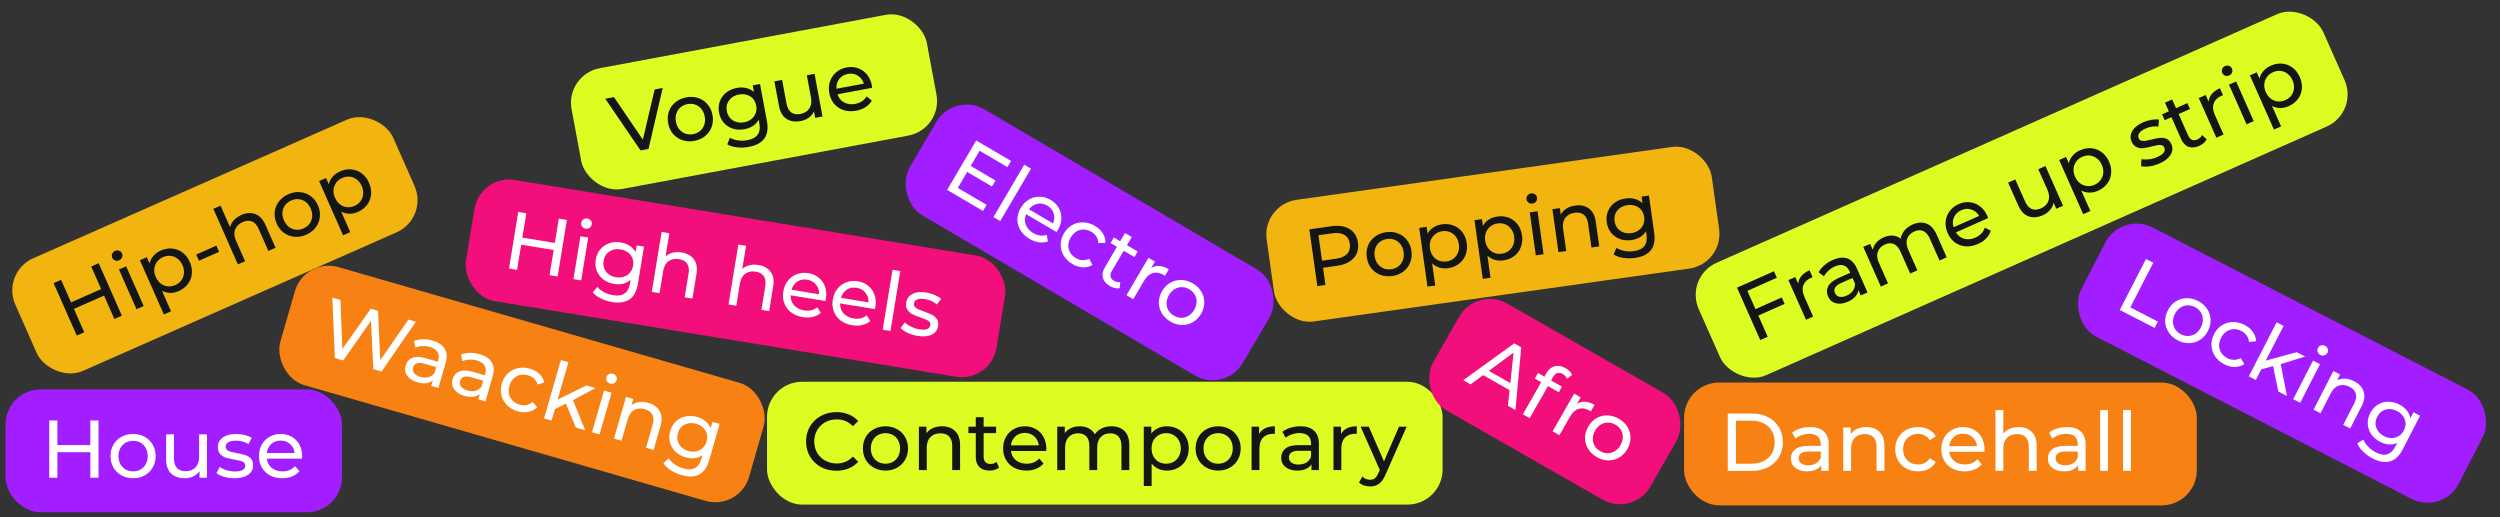
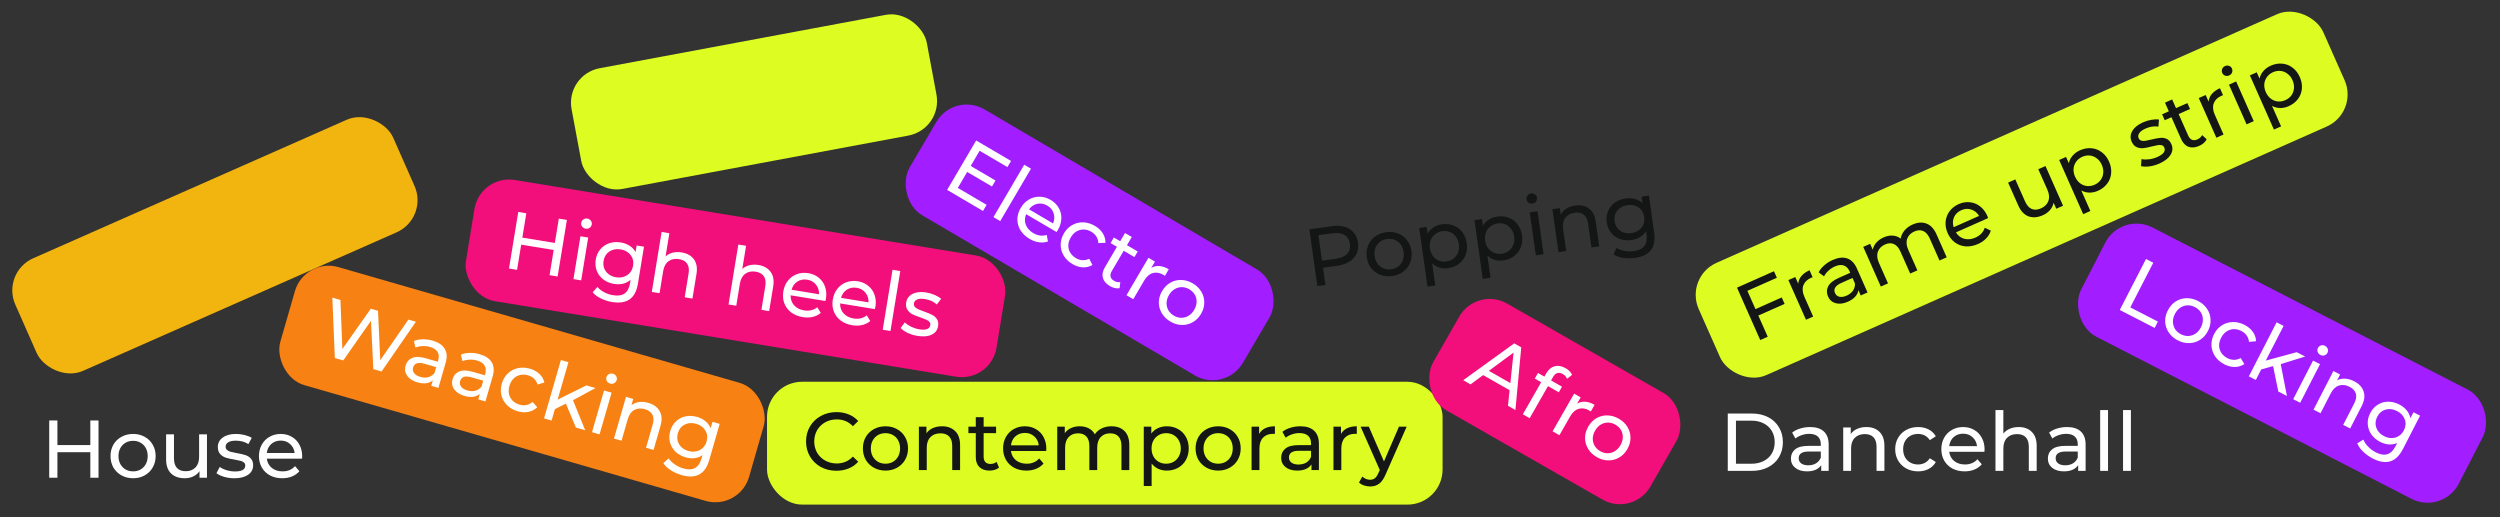
<svg xmlns="http://www.w3.org/2000/svg" width="1305" height="270" viewBox="0 0 1305 270" fill="none">
  <rect x="0" y="0" width="1305" height="270" fill="#333333" stroke="none" />
  <g clip-path="url(#clip0_63290_42989)">
    <rect x="498.088" y="47.822" width="201.64" height="64.12" rx="18.32" transform="rotate(30.426 498.088 47.822)" fill="#A21DFF" />
    <path d="M515.014 106.92L513.131 110.127L494.406 99.13L509.559 73.328L527.768 84.022L525.885 87.229L511.362 78.699L506.708 86.624L519.646 94.223L517.806 97.356L504.868 89.757L499.975 98.088L515.014 106.92ZM534.646 85.979L538.184 88.057L522.122 115.407L518.583 113.329L534.646 85.979ZM552.206 120.087C552.047 120.358 551.813 120.7 551.504 121.113L535.654 111.804C534.865 113.654 534.799 115.483 535.457 117.29C536.153 119.087 537.459 120.548 539.376 121.674C541.711 123.045 544.052 123.363 546.401 122.627L547.012 126.06C545.522 126.572 543.954 126.709 542.31 126.471C540.69 126.246 539.069 125.658 537.447 124.705C535.383 123.493 533.798 122 532.691 120.227C531.599 118.428 531.058 116.508 531.068 114.465C531.103 112.436 531.683 110.463 532.809 108.547C533.92 106.654 535.341 105.192 537.071 104.159C538.826 103.141 540.686 102.647 542.651 102.677C544.655 102.697 546.591 103.256 548.458 104.353C550.326 105.45 551.732 106.854 552.677 108.565C553.66 110.267 554.11 112.117 554.026 114.117C553.967 116.131 553.36 118.121 552.206 120.087ZM546.705 107.338C545.009 106.343 543.281 106.022 541.52 106.375C539.783 106.744 538.326 107.705 537.148 109.261L549.68 116.621C550.451 114.859 550.562 113.123 550.013 111.413C549.503 109.692 548.4 108.334 546.705 107.338ZM559.832 137.852C557.842 136.683 556.313 135.207 555.245 133.423C554.202 131.654 553.679 129.76 553.674 127.742C553.684 125.698 554.252 123.719 555.378 121.802C556.504 119.885 557.949 118.437 559.714 117.458C561.494 116.454 563.403 115.988 565.441 116.062C567.519 116.126 569.553 116.742 571.544 117.911C573.313 118.95 574.677 120.23 575.634 121.751C576.616 123.286 577.091 124.953 577.059 126.752L573.351 126.904C573.285 125.61 572.935 124.462 572.3 123.461C571.665 122.46 570.794 121.635 569.689 120.986C568.411 120.235 567.09 119.839 565.726 119.799C564.386 119.772 563.111 120.114 561.901 120.824C560.73 121.524 559.747 122.55 558.953 123.902C558.145 125.278 557.714 126.66 557.658 128.049C557.642 129.427 557.971 130.695 558.647 131.852C559.347 133.023 560.336 133.984 561.614 134.734C562.72 135.384 563.864 135.742 565.048 135.809C566.231 135.876 567.404 135.623 568.567 135.05L570.262 138.326C568.706 139.23 567.012 139.64 565.178 139.554C563.383 139.459 561.602 138.891 559.832 137.852ZM584.413 150.454C583.637 150.593 582.796 150.562 581.89 150.361C580.998 150.134 580.147 149.783 579.336 149.307C577.37 148.152 576.157 146.729 575.696 145.037C575.235 143.346 575.582 141.517 576.737 139.551L583.036 128.825L579.719 126.877L581.429 123.965L584.747 125.913L587.258 121.637L590.796 123.715L588.285 127.991L593.888 131.282L592.178 134.194L586.575 130.903L580.362 141.482C579.741 142.539 579.523 143.501 579.707 144.369C579.916 145.252 580.512 145.982 581.495 146.559C582.576 147.194 583.678 147.428 584.8 147.261L584.413 150.454ZM600.957 139.846C602.236 139.076 603.65 138.75 605.2 138.867C606.751 138.985 608.386 139.549 610.106 140.559L608.093 143.987C607.911 143.847 607.648 143.676 607.304 143.474C605.387 142.348 603.537 142.038 601.752 142.543C600.007 143.039 598.514 144.343 597.273 146.456L591.558 156.188L588.019 154.109L599.493 134.574L602.884 136.565L600.957 139.846ZM610.943 167.87C609.002 166.73 607.51 165.275 606.467 163.506C605.424 161.737 604.9 159.843 604.896 157.824C604.931 155.795 605.511 153.823 606.636 151.906C607.762 149.989 609.195 148.534 610.936 147.54C612.715 146.536 614.624 146.071 616.663 146.145C618.716 146.194 620.713 146.789 622.655 147.929C624.596 149.069 626.076 150.516 627.094 152.271C628.152 154.016 628.663 155.903 628.628 157.931C628.633 159.95 628.072 161.917 626.946 163.834C625.821 165.751 624.368 167.211 622.589 168.215C620.848 169.209 618.951 169.681 616.898 169.632C614.869 169.597 612.884 169.01 610.943 167.87ZM612.762 164.774C614.015 165.51 615.299 165.884 616.614 165.896C617.968 165.898 619.23 165.549 620.402 164.849C621.587 164.124 622.577 163.086 623.371 161.734C624.165 160.383 624.582 159.025 624.623 157.661C624.678 156.272 624.368 155 623.693 153.843C623.042 152.7 622.09 151.761 620.836 151.025C619.583 150.289 618.287 149.908 616.947 149.881C615.632 149.869 614.37 150.218 613.16 150.928C611.988 151.629 611.006 152.654 610.212 154.006C609.418 155.357 608.994 156.727 608.938 158.116C608.922 159.495 609.232 160.767 609.868 161.934C610.544 163.091 611.508 164.038 612.762 164.774Z" fill="white" />
  </g>
-   <rect x="2.887" y="203.282" width="175.64" height="64.12" rx="18.32" fill="#A21DFF" />
  <path d="M51.429 219.466V249.389H47.154V236.052H29.97V249.389H25.695V219.466H29.97V232.333H47.154V219.466H51.429ZM69.491 249.646C67.239 249.646 65.216 249.147 63.42 248.15C61.625 247.152 60.215 245.784 59.189 244.046C58.191 242.279 57.693 240.284 57.693 238.061C57.693 235.838 58.191 233.858 59.189 232.119C60.215 230.353 61.625 228.985 63.42 228.016C65.216 227.018 67.239 226.52 69.491 226.52C71.742 226.52 73.751 227.018 75.518 228.016C77.313 228.985 78.71 230.353 79.707 232.119C80.733 233.858 81.246 235.838 81.246 238.061C81.246 240.284 80.733 242.279 79.707 244.046C78.71 245.784 77.313 247.152 75.518 248.15C73.751 249.147 71.742 249.646 69.491 249.646ZM69.491 246.055C70.944 246.055 72.241 245.727 73.38 245.072C74.549 244.388 75.461 243.447 76.116 242.25C76.772 241.025 77.1 239.629 77.1 238.061C77.1 236.494 76.772 235.112 76.116 233.915C75.461 232.689 74.549 231.749 73.38 231.094C72.241 230.438 70.944 230.11 69.491 230.11C68.037 230.11 66.726 230.438 65.558 231.094C64.418 231.749 63.506 232.689 62.822 233.915C62.167 235.112 61.839 236.494 61.839 238.061C61.839 239.629 62.167 241.025 62.822 242.25C63.506 243.447 64.418 244.388 65.558 245.072C66.726 245.727 68.037 246.055 69.491 246.055ZM108.038 226.733V249.389H104.148V245.969C103.322 247.138 102.225 248.05 100.857 248.705C99.517 249.332 98.05 249.646 96.454 249.646C93.433 249.646 91.053 248.819 89.315 247.166C87.577 245.485 86.707 243.02 86.707 239.771V226.733H90.811V239.301C90.811 241.495 91.338 243.162 92.393 244.302C93.447 245.414 94.958 245.969 96.924 245.969C99.09 245.969 100.8 245.314 102.054 244.003C103.308 242.692 103.935 240.84 103.935 238.446V226.733H108.038ZM122.348 249.646C120.496 249.646 118.715 249.403 117.005 248.919C115.295 248.406 113.955 247.765 112.986 246.995L114.696 243.747C115.694 244.459 116.905 245.029 118.33 245.456C119.755 245.884 121.194 246.098 122.647 246.098C126.238 246.098 128.033 245.072 128.033 243.02C128.033 242.336 127.791 241.794 127.307 241.396C126.822 240.997 126.21 240.712 125.469 240.541C124.756 240.341 123.73 240.127 122.391 239.899C120.567 239.614 119.071 239.287 117.902 238.916C116.762 238.546 115.779 237.919 114.953 237.035C114.126 236.152 113.713 234.912 113.713 233.316C113.713 231.265 114.568 229.626 116.278 228.4C117.988 227.147 120.282 226.52 123.16 226.52C124.671 226.52 126.181 226.705 127.691 227.075C129.202 227.446 130.441 227.944 131.41 228.571L129.658 231.82C127.805 230.623 125.625 230.025 123.117 230.025C121.379 230.025 120.054 230.31 119.142 230.88C118.23 231.45 117.774 232.205 117.774 233.145C117.774 233.886 118.031 234.471 118.544 234.898C119.057 235.325 119.683 235.639 120.424 235.838C121.194 236.038 122.263 236.266 123.63 236.522C125.454 236.836 126.922 237.178 128.033 237.548C129.173 237.89 130.142 238.489 130.94 239.344C131.738 240.199 132.137 241.396 132.137 242.934C132.137 244.986 131.254 246.625 129.487 247.85C127.748 249.047 125.369 249.646 122.348 249.646ZM157.741 238.189C157.741 238.503 157.713 238.916 157.656 239.429H139.275C139.531 241.424 140.4 243.034 141.882 244.26C143.393 245.456 145.259 246.055 147.482 246.055C150.189 246.055 152.37 245.143 154.022 243.319L156.288 245.969C155.262 247.166 153.98 248.078 152.441 248.705C150.93 249.332 149.235 249.646 147.354 249.646C144.96 249.646 142.837 249.161 140.985 248.192C139.132 247.195 137.693 245.813 136.667 244.046C135.67 242.279 135.171 240.284 135.171 238.061C135.171 235.867 135.656 233.886 136.624 232.119C137.622 230.353 138.976 228.985 140.685 228.016C142.424 227.018 144.376 226.52 146.542 226.52C148.708 226.52 150.631 227.018 152.313 228.016C154.022 228.985 155.348 230.353 156.288 232.119C157.257 233.886 157.741 235.91 157.741 238.189ZM146.542 229.982C144.575 229.982 142.923 230.581 141.583 231.777C140.272 232.974 139.503 234.542 139.275 236.48H153.809C153.581 234.57 152.797 233.017 151.458 231.82C150.147 230.595 148.508 229.982 146.542 229.982Z" fill="white" />
  <g clip-path="url(#clip1_63290_42989)">
    <rect x="0.578" y="142.212" width="215.64" height="64.267" rx="18.32" transform="rotate(-23.833 0.578 142.212)" fill="#F2B40E" />
-     <path d="M51.52 137.401L63.611 164.773L59.7 166.5L54.311 154.3L38.593 161.244L43.982 173.443L40.071 175.171L27.981 147.8L31.891 146.072L37.09 157.842L52.809 150.898L47.61 139.129L51.52 137.401ZM62.102 140.671L65.855 139.013L75.01 159.737L71.256 161.395L62.102 140.671ZM62.217 135.854C61.487 136.176 60.77 136.212 60.068 135.962C59.391 135.7 58.903 135.23 58.604 134.552C58.305 133.875 58.286 133.198 58.548 132.521C58.824 131.807 59.328 131.289 60.057 130.966C60.787 130.644 61.49 130.614 62.167 130.876C62.858 131.1 63.353 131.551 63.653 132.229C63.964 132.933 63.981 133.642 63.704 134.356C63.442 135.032 62.946 135.532 62.217 135.854ZM83.924 130.798C85.931 129.911 87.925 129.56 89.907 129.744C91.889 129.928 93.674 130.619 95.263 131.818C96.877 133.005 98.145 134.641 99.067 136.727C99.988 138.812 100.349 140.864 100.151 142.884C99.967 144.865 99.276 146.65 98.077 148.239C96.878 149.828 95.275 151.066 93.268 151.952C91.782 152.609 90.287 152.926 88.782 152.906C87.304 152.873 85.893 152.5 84.549 151.785L89.282 162.499L85.528 164.157L73.022 135.847L76.62 134.258L78.071 137.543C78.398 136.027 79.074 134.701 80.098 133.563C81.11 132.399 82.386 131.478 83.924 130.798ZM91.504 148.806C92.834 148.219 93.888 147.395 94.665 146.335C95.458 145.237 95.912 144.008 96.028 142.648C96.159 141.251 95.907 139.836 95.274 138.402C94.64 136.968 93.769 135.842 92.66 135.024C91.565 134.168 90.351 133.676 89.017 133.548C87.71 133.409 86.391 133.634 85.062 134.221C83.758 134.797 82.71 135.633 81.918 136.731C81.14 137.791 80.68 139.007 80.538 140.378C80.422 141.738 80.681 143.135 81.314 144.568C81.948 146.002 82.812 147.147 83.906 148.003C84.99 148.833 86.204 149.325 87.549 149.478C88.883 149.606 90.201 149.382 91.504 148.806ZM102.425 132.86L112.943 128.214L114.377 131.459L103.858 136.105L102.425 132.86ZM126.006 112.209C128.639 111.046 131.064 110.894 133.281 111.752C135.513 112.573 137.28 114.457 138.581 117.402L143.849 129.328L140.095 130.987L135.017 119.491C134.13 117.483 132.98 116.185 131.567 115.594C130.153 115.003 128.547 115.105 126.748 115.9C124.715 116.798 123.377 118.106 122.733 119.823C122.078 121.514 122.24 123.468 123.219 125.684L127.935 136.358L124.181 138.017L111.364 109.003L115.118 107.345L120.075 118.567C120.42 117.231 121.097 116.013 122.106 114.913C123.142 113.801 124.442 112.9 126.006 112.209ZM159.89 122.523C157.831 123.432 155.779 123.794 153.733 123.607C151.688 123.42 149.845 122.739 148.204 121.563C146.578 120.35 145.315 118.727 144.417 116.693C143.519 114.66 143.175 112.647 143.385 110.654C143.609 108.623 144.347 106.802 145.598 105.19C146.837 103.552 148.486 102.278 150.546 101.369C152.605 100.459 154.644 100.103 156.664 100.302C158.697 100.463 160.527 101.15 162.154 102.363C163.795 103.538 165.064 105.143 165.962 107.176C166.861 109.209 167.197 111.242 166.973 113.272C166.763 115.265 166.038 117.081 164.799 118.719C163.586 120.345 161.95 121.613 159.89 122.523ZM158.439 119.238C159.769 118.651 160.822 117.827 161.6 116.767C162.393 115.669 162.847 114.441 162.963 113.081C163.067 111.695 162.803 110.285 162.169 108.852C161.536 107.418 160.678 106.286 159.595 105.456C158.5 104.6 157.286 104.108 155.952 103.981C154.645 103.842 153.326 104.066 151.997 104.653C150.667 105.241 149.6 106.07 148.797 107.142C148.019 108.202 147.565 109.431 147.434 110.828C147.318 112.188 147.577 113.584 148.21 115.018C148.843 116.452 149.707 117.597 150.802 118.453C151.911 119.271 153.126 119.763 154.445 119.928C155.778 120.055 157.11 119.825 158.439 119.238ZM177.478 89.472C179.485 88.585 181.479 88.234 183.461 88.418C185.443 88.602 187.228 89.293 188.817 90.492C190.431 91.679 191.699 93.315 192.621 95.4C193.542 97.486 193.903 99.538 193.705 101.557C193.521 103.539 192.83 105.324 191.631 106.913C190.432 108.502 188.829 109.739 186.822 110.626C185.336 111.282 183.841 111.6 182.336 111.579C180.858 111.547 179.447 111.173 178.103 110.459L182.836 121.172L179.082 122.831L166.576 94.521L170.174 92.932L171.625 96.216C171.952 94.701 172.628 93.374 173.652 92.237C174.664 91.073 175.94 90.151 177.478 89.472ZM185.058 107.48C186.388 106.892 187.442 106.069 188.219 105.008C189.012 103.911 189.466 102.682 189.582 101.322C189.712 99.925 189.461 98.51 188.828 97.076C188.194 95.642 187.323 94.516 186.214 93.697C185.119 92.841 183.905 92.35 182.571 92.222C181.264 92.083 179.945 92.307 178.616 92.895C177.312 93.47 176.264 94.307 175.472 95.405C174.694 96.465 174.234 97.681 174.092 99.052C173.976 100.412 174.235 101.808 174.868 103.242C175.502 104.676 176.366 105.821 177.46 106.677C178.544 107.507 179.758 107.999 181.103 108.152C182.437 108.279 183.755 108.055 185.058 107.48Z" fill="#141616" />
  </g>
  <g clip-path="url(#clip2_63290_42989)">
    <rect x="159.04" y="134.356" width="254.64" height="64.12" rx="18.32" transform="rotate(16.091 159.04 134.356)" fill="#F88113" />
    <path d="M217.089 167.946L199.185 193.924L194.872 192.68L193.651 167.457L179.183 188.154L174.788 186.886L173.471 155.363L177.701 156.583L178.722 182.193L193.555 161.157L197.334 162.247L198.484 188.027L213.188 166.82L217.089 167.946ZM225.866 177.818C228.878 178.687 230.965 180.09 232.126 182.027C233.315 183.971 233.487 186.409 232.642 189.339L228.851 202.482L225.113 201.403L225.943 198.528C224.993 199.352 223.823 199.86 222.433 200.052C221.078 200.225 219.566 200.07 217.896 199.588C215.459 198.885 213.671 197.732 212.532 196.128C211.42 194.532 211.141 192.775 211.694 190.859C212.247 188.942 213.387 187.61 215.115 186.863C216.852 186.088 219.239 186.139 222.279 187.016L228.522 188.817L228.747 188.037C229.236 186.339 229.119 184.896 228.394 183.708C227.669 182.52 226.348 181.65 224.431 181.097C223.144 180.726 221.821 180.582 220.463 180.664C219.112 180.72 217.91 180.981 216.856 181.448L216.066 178.017C217.449 177.437 218.988 177.139 220.683 177.124C222.386 177.082 224.114 177.313 225.866 177.818ZM219.429 196.738C220.935 197.173 222.331 197.22 223.616 196.878C224.908 196.51 225.979 195.78 226.827 194.69L227.704 191.651L221.625 189.898C218.285 188.934 216.291 189.575 215.643 191.82C215.327 192.915 215.503 193.9 216.17 194.775C216.837 195.65 217.924 196.304 219.429 196.738ZM250.413 184.9C253.425 185.768 255.512 187.171 256.673 189.108C257.862 191.053 258.034 193.49 257.189 196.42L253.398 209.563L249.66 208.485L250.49 205.609C249.54 206.433 248.37 206.941 246.98 207.133C245.625 207.306 244.113 207.151 242.443 206.669C240.006 205.966 238.218 204.813 237.079 203.209C235.967 201.613 235.688 199.857 236.241 197.94C236.794 196.023 237.934 194.691 239.662 193.944C241.398 193.17 243.786 193.221 246.826 194.097L253.068 195.898L253.294 195.118C253.783 193.42 253.666 191.977 252.941 190.79C252.216 189.602 250.895 188.731 248.978 188.178C247.691 187.807 246.368 187.663 245.01 187.745C243.659 187.801 242.457 188.062 241.402 188.529L240.613 185.098C241.996 184.518 243.535 184.221 245.23 184.205C246.933 184.163 248.661 184.394 250.413 184.9ZM243.976 203.82C245.482 204.254 246.878 204.301 248.163 203.959C249.455 203.591 250.526 202.862 251.374 201.772L252.251 198.732L246.172 196.979C242.832 196.015 240.838 196.656 240.19 198.901C239.874 199.996 240.05 200.981 240.717 201.856C241.384 202.731 242.47 203.385 243.976 203.82ZM270.231 214.686C268.013 214.046 266.166 212.994 264.691 211.53C263.242 210.074 262.266 208.369 261.762 206.414C261.266 204.432 261.326 202.373 261.942 200.238C262.558 198.102 263.6 196.341 265.067 194.955C266.543 193.542 268.277 192.619 270.271 192.185C272.3 191.732 274.423 191.826 276.641 192.466C278.613 193.034 280.25 193.937 281.555 195.173C282.886 196.418 283.759 197.915 284.174 199.666L280.619 200.731C280.234 199.494 279.611 198.468 278.748 197.656C277.885 196.843 276.837 196.259 275.605 195.904C274.181 195.493 272.803 195.437 271.472 195.735C270.167 196.041 269.017 196.688 268.02 197.675C267.058 198.644 266.36 199.881 265.926 201.387C265.484 202.92 265.408 204.366 265.698 205.726C266.023 207.065 266.656 208.212 267.597 209.165C268.566 210.127 269.762 210.813 271.185 211.224C272.418 211.579 273.615 211.643 274.778 211.415C275.942 211.187 277.016 210.651 278 209.808L280.454 212.563C279.17 213.824 277.63 214.64 275.832 215.011C274.07 215.363 272.203 215.254 270.231 214.686ZM295.385 210.686L289.659 213.572L287.941 219.527L283.998 218.39L292.789 187.915L296.732 189.052L291.093 208.602L306.09 201.183L310.855 202.558L299.101 208.91L305.479 224.587L300.632 223.189L295.385 210.686ZM315.306 203.842L319.249 204.979L312.969 226.747L309.026 225.61L315.306 203.842ZM318.486 200.221C317.719 200 317.147 199.568 316.769 198.925C316.418 198.29 316.345 197.616 316.551 196.905C316.756 196.193 317.176 195.661 317.811 195.311C318.482 194.941 319.2 194.866 319.967 195.087C320.733 195.308 321.292 195.736 321.643 196.371C322.029 196.987 322.119 197.651 321.914 198.363C321.7 199.102 321.259 199.657 320.588 200.027C319.953 200.378 319.252 200.442 318.486 200.221ZM338.46 210.299C341.225 211.096 343.183 212.536 344.332 214.618C345.517 216.68 345.663 219.258 344.771 222.352L341.157 234.879L337.214 233.741L340.697 221.666C341.305 219.558 341.257 217.824 340.552 216.463C339.847 215.103 338.55 214.151 336.66 213.606C334.525 212.99 332.659 213.134 331.064 214.038C329.476 214.914 328.346 216.516 327.675 218.844L324.44 230.057L320.498 228.919L326.777 207.151L330.556 208.241L329.608 211.527C330.726 210.633 332.042 210.079 333.558 209.863C335.101 209.656 336.735 209.801 338.46 210.299ZM375.677 221.257L370.251 240.068C369.153 243.874 367.399 246.408 364.988 247.671C362.569 248.96 359.484 249.064 355.733 247.982C353.68 247.389 351.805 246.537 350.109 245.425C348.405 244.34 347.128 243.112 346.278 241.739L349.044 239.245C349.804 240.414 350.853 241.457 352.189 242.377C353.545 243.332 355.017 244.038 356.605 244.496C359.152 245.231 361.201 245.169 362.753 244.312C364.333 243.463 365.478 241.806 366.189 239.342L366.687 237.617C365.432 238.471 364.037 238.988 362.502 239.168C361.003 239.328 359.459 239.18 357.871 238.721C355.79 238.121 354.027 237.138 352.582 235.772C351.172 234.387 350.217 232.762 349.717 230.897C349.225 229.005 349.275 227.032 349.867 224.979C350.46 222.925 351.464 221.243 352.881 219.931C354.305 218.592 355.979 217.725 357.902 217.331C359.852 216.944 361.868 217.051 363.949 217.652C365.592 218.125 367.024 218.865 368.247 219.87C369.497 220.883 370.404 222.109 370.968 223.547L371.94 220.179L375.677 221.257ZM359.318 235.402C360.742 235.813 362.102 235.879 363.398 235.6C364.722 235.329 365.853 234.751 366.79 233.865C367.764 232.959 368.448 231.822 368.843 230.453C369.451 228.344 369.242 226.445 368.217 224.755C367.2 223.038 365.596 221.864 363.405 221.232C361.187 220.592 359.191 220.728 357.415 221.639C355.647 222.523 354.459 224.02 353.851 226.128C353.456 227.497 353.416 228.82 353.73 230.097C354.079 231.355 354.728 232.446 355.677 233.373C356.653 234.307 357.867 234.983 359.318 235.402Z" fill="white" />
  </g>
  <g clip-path="url(#clip3_63290_42989)">
    <rect x="250.628" y="90.993" width="280.64" height="64.12" rx="18.32" transform="rotate(9.297 250.628 90.993)" fill="#F20E7B" />
    <path d="M295.918 114.807L291.084 144.336L286.865 143.646L289.02 130.484L272.061 127.708L269.907 140.87L265.688 140.179L270.522 110.649L274.741 111.34L272.662 124.038L289.621 126.814L291.699 114.116L295.918 114.807ZM302.992 123.328L307.042 123.991L303.382 146.35L299.332 145.687L302.992 123.328ZM305.721 119.357C304.934 119.228 304.314 118.867 303.863 118.273C303.439 117.684 303.288 117.024 303.407 116.293C303.527 115.561 303.881 114.984 304.471 114.561C305.092 114.114 305.797 113.955 306.584 114.084C307.372 114.213 307.977 114.572 308.401 115.161C308.857 115.726 309.025 116.375 308.905 117.106C308.781 117.865 308.408 118.468 307.786 118.915C307.197 119.339 306.509 119.486 305.721 119.357ZM336.162 128.758L332.999 148.079C332.359 151.988 330.917 154.712 328.673 156.251C326.424 157.817 323.373 158.285 319.52 157.655C317.411 157.309 315.448 156.685 313.632 155.781C311.812 154.906 310.399 153.837 309.393 152.575L311.844 149.771C312.737 150.841 313.902 151.754 315.338 152.508C316.797 153.296 318.342 153.823 319.973 154.09C322.589 154.518 324.617 154.215 326.057 153.18C327.525 152.15 328.466 150.369 328.88 147.838L329.17 146.066C328.025 147.063 326.702 147.741 325.199 148.102C323.729 148.439 322.178 148.474 320.547 148.207C318.409 147.857 316.542 147.089 314.946 145.904C313.383 144.695 312.242 143.194 311.525 141.402C310.812 139.581 310.628 137.617 310.974 135.507C311.319 133.398 312.117 131.608 313.369 130.138C314.625 128.64 316.184 127.582 318.047 126.962C319.938 126.348 321.952 126.216 324.089 126.565C325.777 126.842 327.287 127.407 328.62 128.26C329.981 129.118 331.027 130.228 331.757 131.589L332.323 128.13L336.162 128.758ZM321.591 144.739C323.053 144.978 324.412 144.883 325.666 144.453C326.949 144.028 328.003 143.32 328.829 142.329C329.688 141.314 330.233 140.104 330.463 138.698C330.818 136.532 330.386 134.671 329.168 133.115C327.955 131.53 326.223 130.553 323.973 130.185C321.695 129.812 319.729 130.183 318.073 131.298C316.423 132.385 315.42 134.012 315.066 136.177C314.835 137.583 314.952 138.902 315.414 140.133C315.91 141.34 316.683 142.347 317.735 143.155C318.815 143.967 320.1 144.495 321.591 144.739ZM355.873 131.769C358.714 132.234 360.828 133.432 362.215 135.362C363.636 137.27 364.086 139.813 363.566 142.991L361.459 155.857L357.409 155.194L359.44 142.792C359.794 140.626 359.541 138.91 358.68 137.643C357.819 136.375 356.418 135.583 354.478 135.265C352.284 134.906 350.449 135.27 348.971 136.356C347.498 137.415 346.566 139.139 346.175 141.53L344.29 153.046L340.24 152.383L345.364 121.082L349.414 121.745L347.432 133.852C348.451 132.921 349.683 132.271 351.13 131.902C352.605 131.537 354.186 131.492 355.873 131.769ZM395.916 138.324C398.757 138.789 400.871 139.987 402.258 141.918C403.679 143.825 404.129 146.368 403.609 149.546L401.502 162.412L397.453 161.749L399.483 149.347C399.837 147.181 399.584 145.465 398.723 144.198C397.862 142.931 396.461 142.138 394.521 141.821C392.327 141.461 390.492 141.825 389.014 142.912C387.542 143.97 386.61 145.694 386.218 148.085L384.333 159.602L380.283 158.939L385.407 127.637L389.457 128.3L387.475 140.407C388.494 139.477 389.726 138.827 391.173 138.457C392.648 138.092 394.229 138.048 395.916 138.324ZM431.137 155.915C431.086 156.224 430.991 156.627 430.852 157.124L412.713 154.155C412.643 156.165 413.241 157.894 414.505 159.343C415.803 160.768 417.548 161.66 419.742 162.019C422.413 162.457 424.712 161.909 426.638 160.376L428.446 163.358C427.24 164.373 425.827 165.066 424.207 165.436C422.615 165.811 420.891 165.846 419.035 165.542C416.673 165.156 414.656 164.334 412.984 163.079C411.317 161.795 410.12 160.199 409.393 158.29C408.694 156.385 408.525 154.336 408.884 152.142C409.238 149.976 410.036 148.1 411.278 146.513C412.548 144.93 414.105 143.799 415.948 143.119C417.825 142.416 419.832 142.239 421.97 142.589C424.107 142.939 425.925 143.742 427.423 144.998C428.954 146.23 430.041 147.794 430.683 149.69C431.354 151.59 431.505 153.665 431.137 155.915ZM421.41 146.006C419.47 145.688 417.742 146.012 416.227 146.977C414.74 147.946 413.727 149.368 413.189 151.244L427.532 153.592C427.615 151.671 427.093 150.012 425.965 148.614C424.869 147.193 423.351 146.323 421.41 146.006ZM456.967 160.143C456.916 160.453 456.822 160.856 456.682 161.353L438.543 158.383C438.474 160.393 439.071 162.123 440.336 163.571C441.633 164.997 443.378 165.889 445.572 166.248C448.244 166.685 450.542 166.138 452.468 164.605L454.276 167.586C453.07 168.602 451.657 169.294 450.037 169.665C448.445 170.039 446.721 170.075 444.865 169.771C442.503 169.384 440.486 168.563 438.814 167.308C437.148 166.024 435.951 164.427 435.224 162.518C434.525 160.613 434.355 158.564 434.714 156.37C435.068 154.205 435.867 152.329 437.108 150.741C438.378 149.159 439.935 148.028 441.779 147.348C443.655 146.644 445.662 146.467 447.8 146.817C449.937 147.167 451.755 147.97 453.253 149.226C454.784 150.459 455.871 152.023 456.513 153.918C457.184 155.818 457.335 157.893 456.967 160.143ZM447.24 150.234C445.3 149.917 443.572 150.24 442.057 151.205C440.57 152.174 439.557 153.597 439.019 155.472L453.362 157.821C453.446 155.899 452.923 154.24 451.795 152.842C450.699 151.421 449.181 150.552 447.24 150.234ZM465.905 140.815L469.955 141.478L464.831 172.779L460.781 172.116L465.905 140.815ZM478.934 175.348C477.106 175.049 475.388 174.522 473.778 173.768C472.174 172.985 470.956 172.136 470.124 171.22L472.336 168.29C473.205 169.154 474.308 169.913 475.646 170.565C476.983 171.217 478.368 171.66 479.803 171.895C483.346 172.475 485.284 171.753 485.615 169.728C485.726 169.053 485.574 168.479 485.161 168.007C484.747 167.535 484.188 167.155 483.485 166.867C482.814 166.555 481.836 166.178 480.551 165.737C478.797 165.161 477.374 164.596 476.28 164.041C475.215 163.492 474.346 162.714 473.673 161.709C473.001 160.703 472.793 159.413 473.051 157.838C473.382 155.813 474.491 154.334 476.376 153.401C478.266 152.44 480.631 152.192 483.472 152.657C484.962 152.901 486.423 153.328 487.854 153.937C489.284 154.547 490.427 155.239 491.282 156.015L489.028 158.938C487.393 157.457 485.338 156.514 482.863 156.109C481.148 155.828 479.794 155.896 478.802 156.311C477.81 156.726 477.238 157.397 477.086 158.326C476.966 159.057 477.125 159.675 477.562 160.179C477.999 160.684 478.568 161.095 479.266 161.411C479.994 161.733 481.011 162.13 482.32 162.604C484.069 163.208 485.462 163.783 486.499 164.328C487.569 164.85 488.428 165.597 489.078 166.569C489.727 167.542 489.928 168.788 489.679 170.306C489.347 172.331 488.211 173.806 486.269 174.729C484.36 175.63 481.915 175.836 478.934 175.348Z" fill="white" />
  </g>
  <g clip-path="url(#clip4_63290_42989)">
    <rect x="295" y="38.972" width="188.64" height="64.12" rx="18.32" transform="rotate(-10.568 295 38.972)" fill="#DCFC22" />
-     <path d="M345.939 45.932L338.526 77.754L334.366 78.53L315.935 51.53L320.474 50.683L335.571 72.87L341.737 46.716L345.939 45.932ZM362.493 73.544C360.28 73.957 358.199 73.838 356.252 73.186C354.304 72.535 352.666 71.449 351.339 69.928C350.034 68.374 349.178 66.505 348.771 64.32C348.363 62.135 348.49 60.096 349.152 58.204C349.836 56.279 350.972 54.676 352.559 53.394C354.141 52.084 356.039 51.223 358.252 50.81C360.465 50.397 362.531 50.519 364.451 51.175C366.394 51.799 368.017 52.887 369.322 54.441C370.649 55.962 371.517 57.815 371.925 60C372.332 62.185 372.194 64.24 371.509 66.165C370.848 68.057 369.726 69.658 368.144 70.968C366.59 72.272 364.706 73.131 362.493 73.544ZM361.835 70.014C363.263 69.747 364.478 69.187 365.478 68.334C366.501 67.447 367.225 66.356 367.65 65.059C368.07 63.734 368.136 62.301 367.848 60.76C367.561 59.22 366.985 57.921 366.121 56.865C365.252 55.78 364.183 55.023 362.915 54.593C361.674 54.158 360.339 54.073 358.91 54.34C357.482 54.606 356.253 55.169 355.225 56.028C354.224 56.881 353.5 57.973 353.053 59.303C352.628 60.6 352.559 62.018 352.847 63.559C353.134 65.1 353.712 66.413 354.581 67.497C355.473 68.548 356.542 69.305 357.788 69.769C359.057 70.199 360.406 70.281 361.835 70.014ZM396.731 43.849L400.322 63.095C401.048 66.989 400.617 70.04 399.029 72.25C397.446 74.488 394.736 75.965 390.898 76.68C388.797 77.073 386.739 77.152 384.724 76.919C382.715 76.714 381.022 76.189 379.647 75.344L381 71.874C382.204 72.577 383.609 73.04 385.216 73.262C386.856 73.507 388.489 73.477 390.113 73.174C392.719 72.688 394.523 71.714 395.526 70.251C396.556 68.783 396.836 66.789 396.366 64.267L396.037 62.503C395.299 63.829 394.284 64.917 392.993 65.766C391.725 66.583 390.278 67.143 388.653 67.446C386.524 67.843 384.508 67.755 382.604 67.183C380.722 66.577 379.14 65.553 377.856 64.112C376.567 62.642 375.727 60.856 375.335 58.755C374.943 56.654 375.085 54.7 375.763 52.892C376.435 51.056 377.542 49.53 379.084 48.315C380.653 47.095 382.503 46.286 384.632 45.889C386.313 45.575 387.925 45.593 389.469 45.943C391.04 46.287 392.401 46.976 393.55 48.008L392.907 44.562L396.731 43.849ZM388.457 63.83C389.914 63.558 391.159 63.007 392.193 62.176C393.254 61.34 394.005 60.316 394.446 59.103C394.909 57.857 395.01 56.534 394.749 55.133C394.346 52.976 393.308 51.372 391.634 50.322C389.954 49.244 387.994 48.914 385.752 49.332C383.483 49.755 381.76 50.773 380.582 52.384C379.399 53.967 379.008 55.837 379.411 57.995C379.672 59.395 380.23 60.596 381.083 61.596C381.959 62.563 383.029 63.248 384.293 63.65C385.584 64.047 386.972 64.107 388.457 63.83ZM425.198 38.538L429.353 60.809L425.529 61.523L424.902 58.161C424.304 59.461 423.392 60.559 422.168 61.454C420.966 62.316 419.581 62.894 418.012 63.186C415.043 63.74 412.552 63.364 410.54 62.058C408.522 60.724 407.216 58.46 406.62 55.267L404.229 42.45L408.263 41.697L410.568 54.052C410.97 56.209 411.794 57.751 413.04 58.678C414.28 59.577 415.867 59.847 417.8 59.486C419.929 59.089 421.49 58.131 422.482 56.612C423.474 55.094 423.751 53.158 423.312 50.804L421.164 39.291L425.198 38.538ZM455.107 44.612C455.165 44.92 455.212 45.331 455.251 45.846L437.181 49.217C437.799 51.131 438.949 52.555 440.63 53.487C442.335 54.387 444.279 54.633 446.464 54.225C449.126 53.729 451.102 52.433 452.392 50.337L455.105 52.526C454.316 53.891 453.223 55.023 451.825 55.921C450.455 56.815 448.846 57.434 446.997 57.779C444.644 58.218 442.468 58.131 440.469 57.518C438.465 56.877 436.797 55.782 435.465 54.234C434.16 52.68 433.304 50.81 432.896 48.625C432.494 46.468 432.607 44.432 433.235 42.517C433.892 40.598 434.972 39.005 436.475 37.739C438.001 36.439 439.828 35.591 441.957 35.194C444.086 34.797 446.069 34.934 447.905 35.606C449.763 36.245 451.317 37.347 452.565 38.911C453.842 40.471 454.689 42.371 455.107 44.612ZM442.592 38.598C440.659 38.958 439.144 39.85 438.047 41.272C436.978 42.689 436.509 44.371 436.64 46.318L450.928 43.652C450.353 41.817 449.298 40.434 447.762 39.503C446.249 38.539 444.525 38.237 442.592 38.598Z" fill="#141616" />
  </g>
-   <rect x="879.087" y="199.681" width="267.64" height="64.12" rx="18.32" fill="#F88113" />
  <path d="M901.896 215.865H914.506C917.669 215.865 920.476 216.492 922.927 217.746C925.378 219 927.273 220.767 928.612 223.047C929.98 225.298 930.664 227.891 930.664 230.827C930.664 233.762 929.98 236.37 928.612 238.649C927.273 240.901 925.378 242.653 922.927 243.907C920.476 245.161 917.669 245.788 914.506 245.788H901.896V215.865ZM914.249 242.069C916.672 242.069 918.795 241.599 920.619 240.658C922.471 239.718 923.896 238.407 924.893 236.726C925.891 235.016 926.39 233.05 926.39 230.827C926.39 228.604 925.891 226.652 924.893 224.97C923.896 223.261 922.471 221.935 920.619 220.995C918.795 220.054 916.672 219.584 914.249 219.584H906.17V242.069H914.249ZM944.864 222.919C947.998 222.919 950.392 223.688 952.045 225.227C953.726 226.766 954.567 229.06 954.567 232.109V245.788H950.677V242.796C949.993 243.85 949.01 244.662 947.728 245.232C946.474 245.774 944.978 246.045 943.239 246.045C940.703 246.045 938.665 245.432 937.126 244.206C935.616 242.981 934.861 241.371 934.861 239.376C934.861 237.381 935.587 235.785 937.041 234.588C938.494 233.363 940.803 232.75 943.966 232.75H950.463V231.938C950.463 230.171 949.95 228.818 948.925 227.877C947.899 226.937 946.388 226.467 944.393 226.467C943.054 226.467 941.743 226.694 940.461 227.15C939.178 227.578 938.095 228.162 937.212 228.903L935.502 225.825C936.67 224.885 938.067 224.172 939.691 223.688C941.316 223.175 943.04 222.919 944.864 222.919ZM943.923 242.881C945.491 242.881 946.844 242.539 947.984 241.855C949.124 241.143 949.95 240.146 950.463 238.863V235.7H944.137C940.66 235.7 938.922 236.868 938.922 239.205C938.922 240.345 939.363 241.243 940.247 241.898C941.13 242.554 942.356 242.881 943.923 242.881ZM974.259 222.919C977.137 222.919 979.417 223.759 981.098 225.441C982.808 227.093 983.663 229.53 983.663 232.75V245.788H979.559V233.221C979.559 231.026 979.032 229.373 977.978 228.262C976.923 227.15 975.413 226.595 973.446 226.595C971.224 226.595 969.471 227.25 968.189 228.561C966.906 229.844 966.265 231.696 966.265 234.118V245.788H962.161V223.132H966.094V226.552C966.92 225.384 968.032 224.486 969.428 223.859C970.853 223.232 972.463 222.919 974.259 222.919ZM1001.26 246.045C998.949 246.045 996.883 245.546 995.059 244.548C993.264 243.551 991.853 242.183 990.827 240.445C989.801 238.678 989.288 236.683 989.288 234.46C989.288 232.237 989.801 230.257 990.827 228.518C991.853 226.751 993.264 225.384 995.059 224.415C996.883 223.417 998.949 222.919 1001.26 222.919C1003.31 222.919 1005.13 223.332 1006.73 224.158C1008.35 224.985 1009.61 226.182 1010.49 227.749L1007.37 229.758C1006.66 228.675 1005.77 227.863 1004.72 227.321C1003.67 226.78 1002.5 226.509 1001.21 226.509C999.733 226.509 998.393 226.837 997.196 227.492C996.028 228.148 995.102 229.088 994.418 230.314C993.762 231.511 993.435 232.893 993.435 234.46C993.435 236.056 993.762 237.467 994.418 238.692C995.102 239.889 996.028 240.815 997.196 241.471C998.393 242.126 999.733 242.454 1001.21 242.454C1002.5 242.454 1003.67 242.183 1004.72 241.642C1005.77 241.1 1006.66 240.288 1007.37 239.205L1010.49 241.171C1009.61 242.739 1008.35 243.95 1006.73 244.805C1005.13 245.631 1003.31 246.045 1001.26 246.045ZM1035.95 234.588C1035.95 234.902 1035.92 235.315 1035.86 235.828H1017.48C1017.74 237.823 1018.6 239.433 1020.09 240.658C1021.6 241.855 1023.46 242.454 1025.69 242.454C1028.39 242.454 1030.57 241.542 1032.23 239.718L1034.49 242.368C1033.47 243.565 1032.18 244.477 1030.64 245.104C1029.13 245.731 1027.44 246.045 1025.56 246.045C1023.16 246.045 1021.04 245.56 1019.19 244.591C1017.34 243.594 1015.9 242.212 1014.87 240.445C1013.87 238.678 1013.38 236.683 1013.38 234.46C1013.38 232.266 1013.86 230.285 1014.83 228.518C1015.83 226.751 1017.18 225.384 1018.89 224.415C1020.63 223.417 1022.58 222.919 1024.75 222.919C1026.91 222.919 1028.84 223.417 1030.52 224.415C1032.23 225.384 1033.55 226.751 1034.49 228.518C1035.46 230.285 1035.95 232.309 1035.95 234.588ZM1024.75 226.381C1022.78 226.381 1021.13 226.979 1019.79 228.176C1018.48 229.373 1017.71 230.941 1017.48 232.879H1032.01C1031.78 230.969 1031 229.416 1029.66 228.219C1028.35 226.994 1026.71 226.381 1024.75 226.381ZM1053.74 222.919C1056.62 222.919 1058.9 223.759 1060.58 225.441C1062.29 227.093 1063.15 229.53 1063.15 232.75V245.788H1059.04V233.221C1059.04 231.026 1058.51 229.373 1057.46 228.262C1056.41 227.15 1054.9 226.595 1052.93 226.595C1050.71 226.595 1048.95 227.25 1047.67 228.561C1046.39 229.844 1045.75 231.696 1045.75 234.118V245.788H1041.64V214.07H1045.75V226.338C1046.6 225.255 1047.71 224.415 1049.08 223.816C1050.48 223.218 1052.03 222.919 1053.74 222.919ZM1078.99 222.919C1082.12 222.919 1084.52 223.688 1086.17 225.227C1087.85 226.766 1088.69 229.06 1088.69 232.109V245.788H1084.8V242.796C1084.12 243.85 1083.14 244.662 1081.85 245.232C1080.6 245.774 1079.1 246.045 1077.37 246.045C1074.83 246.045 1072.79 245.432 1071.25 244.206C1069.74 242.981 1068.99 241.371 1068.99 239.376C1068.99 237.381 1069.71 235.785 1071.17 234.588C1072.62 233.363 1074.93 232.75 1078.09 232.75H1084.59V231.938C1084.59 230.171 1084.08 228.818 1083.05 227.877C1082.03 226.937 1080.51 226.467 1078.52 226.467C1077.18 226.467 1075.87 226.694 1074.59 227.15C1073.3 227.578 1072.22 228.162 1071.34 228.903L1069.63 225.825C1070.8 224.885 1072.19 224.172 1073.82 223.688C1075.44 223.175 1077.17 222.919 1078.99 222.919ZM1078.05 242.881C1079.62 242.881 1080.97 242.539 1082.11 241.855C1083.25 241.143 1084.08 240.146 1084.59 238.863V235.7H1078.26C1074.79 235.7 1073.05 236.868 1073.05 239.205C1073.05 240.345 1073.49 241.243 1074.37 241.898C1075.26 242.554 1076.48 242.881 1078.05 242.881ZM1096.29 214.07H1100.39V245.788H1096.29V214.07ZM1108.23 214.07H1112.33V245.788H1108.23V214.07Z" fill="white" />
  <rect x="400.387" y="199.282" width="352.64" height="64.12" rx="18.32" fill="#DCFC22" />
  <path d="M436.575 245.731C433.583 245.731 430.876 245.076 428.453 243.765C426.059 242.425 424.179 240.602 422.811 238.293C421.443 235.956 420.759 233.335 420.759 230.428C420.759 227.521 421.443 224.913 422.811 222.605C424.179 220.268 426.074 218.444 428.496 217.134C430.918 215.794 433.626 215.124 436.618 215.124C438.955 215.124 441.092 215.523 443.03 216.321C444.968 217.091 446.621 218.245 447.989 219.784L445.21 222.477C442.959 220.112 440.152 218.929 436.789 218.929C434.566 218.929 432.557 219.428 430.762 220.425C428.966 221.422 427.556 222.805 426.53 224.571C425.532 226.31 425.034 228.262 425.034 230.428C425.034 232.594 425.532 234.56 426.53 236.327C427.556 238.065 428.966 239.433 430.762 240.431C432.557 241.428 434.566 241.927 436.789 241.927C440.123 241.927 442.93 240.73 445.21 238.336L447.989 241.029C446.621 242.568 444.954 243.736 442.987 244.534C441.049 245.332 438.912 245.731 436.575 245.731ZM462.232 245.646C459.98 245.646 457.957 245.147 456.162 244.15C454.366 243.152 452.956 241.784 451.93 240.046C450.932 238.279 450.434 236.284 450.434 234.061C450.434 231.838 450.932 229.858 451.93 228.119C452.956 226.353 454.366 224.985 456.162 224.016C457.957 223.018 459.98 222.52 462.232 222.52C464.483 222.52 466.492 223.018 468.259 224.016C470.054 224.985 471.451 226.353 472.448 228.119C473.474 229.858 473.987 231.838 473.987 234.061C473.987 236.284 473.474 238.279 472.448 240.046C471.451 241.784 470.054 243.152 468.259 244.15C466.492 245.147 464.483 245.646 462.232 245.646ZM462.232 242.055C463.685 242.055 464.982 241.727 466.122 241.072C467.29 240.388 468.202 239.447 468.857 238.25C469.513 237.025 469.841 235.629 469.841 234.061C469.841 232.494 469.513 231.112 468.857 229.915C468.202 228.689 467.29 227.749 466.122 227.094C464.982 226.438 463.685 226.11 462.232 226.11C460.778 226.11 459.467 226.438 458.299 227.094C457.159 227.749 456.247 228.689 455.563 229.915C454.908 231.112 454.58 232.494 454.58 234.061C454.58 235.629 454.908 237.025 455.563 238.25C456.247 239.447 457.159 240.388 458.299 241.072C459.467 241.727 460.778 242.055 462.232 242.055ZM491.76 222.52C494.638 222.52 496.918 223.36 498.599 225.042C500.309 226.695 501.164 229.131 501.164 232.351V245.389H497.06V232.822C497.06 230.627 496.533 228.974 495.479 227.863C494.424 226.752 492.914 226.196 490.948 226.196C488.725 226.196 486.972 226.851 485.69 228.162C484.407 229.445 483.766 231.297 483.766 233.719V245.389H479.662V222.733H483.595V226.153C484.421 224.985 485.533 224.087 486.929 223.46C488.354 222.833 489.964 222.52 491.76 222.52ZM521.497 244.064C520.899 244.577 520.158 244.976 519.274 245.261C518.391 245.517 517.479 245.646 516.539 245.646C514.259 245.646 512.492 245.033 511.238 243.808C509.984 242.582 509.357 240.829 509.357 238.55V226.11H505.51V222.733H509.357V217.775H513.461V222.733H519.958V226.11H513.461V238.379C513.461 239.604 513.76 240.545 514.358 241.2C514.985 241.855 515.869 242.183 517.009 242.183C518.263 242.183 519.331 241.827 520.215 241.114L521.497 244.064ZM546.183 234.189C546.183 234.503 546.154 234.916 546.097 235.429H527.716C527.973 237.424 528.842 239.034 530.324 240.26C531.834 241.456 533.701 242.055 535.924 242.055C538.631 242.055 540.811 241.143 542.464 239.319L544.729 241.969C543.703 243.166 542.421 244.078 540.882 244.705C539.372 245.332 537.676 245.646 535.795 245.646C533.401 245.646 531.278 245.161 529.426 244.192C527.574 243.195 526.135 241.813 525.109 240.046C524.111 238.279 523.612 236.284 523.612 234.061C523.612 231.867 524.097 229.886 525.066 228.119C526.063 226.353 527.417 224.985 529.127 224.016C530.865 223.018 532.817 222.52 534.983 222.52C537.149 222.52 539.073 223.018 540.754 224.016C542.464 224.985 543.789 226.353 544.729 228.119C545.698 229.886 546.183 231.91 546.183 234.189ZM534.983 225.982C533.017 225.982 531.364 226.581 530.024 227.777C528.714 228.974 527.944 230.542 527.716 232.48H542.25C542.022 230.57 541.238 229.017 539.899 227.82C538.588 226.595 536.949 225.982 534.983 225.982ZM580.222 222.52C583.072 222.52 585.323 223.346 586.976 224.999C588.658 226.652 589.498 229.103 589.498 232.351V245.389H585.395V232.822C585.395 230.627 584.882 228.974 583.856 227.863C582.858 226.752 581.419 226.196 579.538 226.196C577.458 226.196 575.805 226.851 574.58 228.162C573.354 229.445 572.742 231.297 572.742 233.719V245.389H568.638V232.822C568.638 230.627 568.125 228.974 567.099 227.863C566.102 226.752 564.662 226.196 562.782 226.196C560.701 226.196 559.048 226.851 557.823 228.162C556.598 229.445 555.985 231.297 555.985 233.719V245.389H551.881V222.733H555.814V226.11C556.64 224.942 557.723 224.058 559.063 223.46C560.402 222.833 561.927 222.52 563.636 222.52C565.403 222.52 566.971 222.876 568.339 223.588C569.707 224.301 570.761 225.341 571.502 226.709C572.357 225.398 573.54 224.372 575.05 223.631C576.589 222.89 578.313 222.52 580.222 222.52ZM609.061 222.52C611.255 222.52 613.222 223.004 614.96 223.973C616.698 224.942 618.052 226.296 619.021 228.034C620.018 229.772 620.517 231.781 620.517 234.061C620.517 236.341 620.018 238.364 619.021 240.131C618.052 241.87 616.698 243.223 614.96 244.192C613.222 245.161 611.255 245.646 609.061 245.646C607.437 245.646 605.94 245.332 604.573 244.705C603.233 244.078 602.093 243.166 601.153 241.969V253.682H597.049V222.733H600.982V226.324C601.894 225.07 603.048 224.13 604.444 223.503C605.841 222.847 607.38 222.52 609.061 222.52ZM608.719 242.055C610.172 242.055 611.469 241.727 612.609 241.072C613.777 240.388 614.689 239.447 615.345 238.25C616.029 237.025 616.371 235.629 616.371 234.061C616.371 232.494 616.029 231.112 615.345 229.915C614.689 228.689 613.777 227.749 612.609 227.094C611.469 226.438 610.172 226.11 608.719 226.11C607.294 226.11 605.997 226.452 604.829 227.136C603.689 227.792 602.777 228.718 602.093 229.915C601.438 231.112 601.11 232.494 601.11 234.061C601.11 235.629 601.438 237.025 602.093 238.25C602.749 239.447 603.661 240.388 604.829 241.072C605.997 241.727 607.294 242.055 608.719 242.055ZM635.891 245.646C633.639 245.646 631.616 245.147 629.821 244.15C628.025 243.152 626.615 241.784 625.589 240.046C624.591 238.279 624.093 236.284 624.093 234.061C624.093 231.838 624.591 229.858 625.589 228.119C626.615 226.353 628.025 224.985 629.821 224.016C631.616 223.018 633.639 222.52 635.891 222.52C638.142 222.52 640.151 223.018 641.918 224.016C643.713 224.985 645.11 226.353 646.107 228.119C647.133 229.858 647.646 231.838 647.646 234.061C647.646 236.284 647.133 238.279 646.107 240.046C645.11 241.784 643.713 243.152 641.918 244.15C640.151 245.147 638.142 245.646 635.891 245.646ZM635.891 242.055C637.344 242.055 638.641 241.727 639.781 241.072C640.949 240.388 641.861 239.447 642.516 238.25C643.172 237.025 643.5 235.629 643.5 234.061C643.5 232.494 643.172 231.112 642.516 229.915C641.861 228.689 640.949 227.749 639.781 227.094C638.641 226.438 637.344 226.11 635.891 226.11C634.437 226.11 633.126 226.438 631.958 227.094C630.818 227.749 629.906 228.689 629.222 229.915C628.567 231.112 628.239 232.494 628.239 234.061C628.239 235.629 628.567 237.025 629.222 238.25C629.906 239.447 630.818 240.388 631.958 241.072C633.126 241.727 634.437 242.055 635.891 242.055ZM657.254 226.538C657.967 225.227 659.021 224.229 660.417 223.546C661.814 222.862 663.509 222.52 665.504 222.52V226.495C665.276 226.467 664.963 226.452 664.564 226.452C662.341 226.452 660.588 227.122 659.306 228.461C658.052 229.772 657.425 231.653 657.425 234.104V245.389H653.321V222.733H657.254V226.538ZM678.77 222.52C681.905 222.52 684.299 223.289 685.952 224.828C687.633 226.367 688.474 228.661 688.474 231.71V245.389H684.584V242.397C683.9 243.451 682.917 244.263 681.634 244.833C680.381 245.375 678.884 245.646 677.146 245.646C674.61 245.646 672.572 245.033 671.033 243.808C669.523 242.582 668.768 240.972 668.768 238.977C668.768 236.982 669.494 235.386 670.948 234.189C672.401 232.964 674.709 232.351 677.873 232.351H684.37V231.539C684.37 229.772 683.857 228.419 682.831 227.478C681.805 226.538 680.295 226.068 678.3 226.068C676.961 226.068 675.65 226.296 674.367 226.752C673.085 227.179 672.002 227.763 671.119 228.504L669.409 225.426C670.577 224.486 671.974 223.774 673.598 223.289C675.222 222.776 676.947 222.52 678.77 222.52ZM677.83 242.482C679.397 242.482 680.751 242.14 681.891 241.456C683.031 240.744 683.857 239.747 684.37 238.464V235.301H678.044C674.567 235.301 672.829 236.469 672.829 238.806C672.829 239.946 673.27 240.844 674.154 241.499C675.037 242.155 676.263 242.482 677.83 242.482ZM700.001 226.538C700.713 225.227 701.768 224.229 703.164 223.546C704.561 222.862 706.256 222.52 708.251 222.52V226.495C708.023 226.467 707.71 226.452 707.311 226.452C705.088 226.452 703.335 227.122 702.053 228.461C700.799 229.772 700.172 231.653 700.172 234.104V245.389H696.068V222.733H700.001V226.538ZM734.276 222.733L723.29 247.655C722.321 249.963 721.181 251.587 719.87 252.528C718.587 253.468 717.034 253.939 715.21 253.939C714.099 253.939 713.016 253.753 711.962 253.383C710.936 253.041 710.081 252.528 709.397 251.844L711.149 248.766C712.318 249.878 713.672 250.433 715.21 250.433C716.208 250.433 717.034 250.163 717.69 249.621C718.374 249.108 718.986 248.21 719.528 246.928L720.255 245.346L710.252 222.733H714.526L722.435 240.858L730.257 222.733H734.276Z" fill="#141616" />
  <g clip-path="url(#clip5_63290_42989)">
-     <rect x="658.64" y="106.868" width="234.64" height="64.12" rx="18.32" transform="rotate(-8.015 658.64 106.868)" fill="#F2B40E" />
    <path d="M695.038 118.087C698.875 117.546 702.024 118.038 704.484 119.563C706.943 121.087 708.399 123.458 708.852 126.675C709.305 129.892 708.56 132.572 706.617 134.717C704.674 136.861 701.784 138.203 697.946 138.744L690.623 139.775L691.887 148.748L687.654 149.345L683.482 119.714L695.038 118.087ZM697.301 135.079C699.982 134.701 701.948 133.849 703.2 132.521C704.448 131.166 704.921 129.416 704.619 127.271C704.317 125.126 703.381 123.589 701.811 122.659C700.237 121.7 698.11 121.41 695.429 121.787L688.233 122.801L690.105 136.092L697.301 135.079ZM726.758 144.097C724.529 144.411 722.456 144.2 720.539 143.462C718.622 142.725 717.034 141.567 715.776 139.989C714.542 138.378 713.77 136.472 713.46 134.271C713.15 132.07 713.368 130.039 714.113 128.179C714.882 126.286 716.089 124.735 717.731 123.525C719.37 122.287 721.304 121.511 723.533 121.197C725.763 120.883 727.822 121.097 729.71 121.838C731.623 122.547 733.197 123.707 734.431 125.318C735.689 126.896 736.473 128.786 736.783 130.987C737.093 133.188 736.863 135.235 736.094 137.128C735.349 138.988 734.157 140.537 732.518 141.775C730.907 143.009 728.987 143.783 726.758 144.097ZM726.257 140.542C727.697 140.339 728.935 139.834 729.972 139.026C731.034 138.186 731.806 137.127 732.288 135.851C732.766 134.546 732.896 133.117 732.677 131.565C732.459 130.013 731.942 128.69 731.126 127.596C730.306 126.474 729.272 125.67 728.023 125.184C726.803 124.694 725.473 124.55 724.034 124.753C722.595 124.956 721.343 125.463 720.277 126.275C719.24 127.083 718.468 128.141 717.961 129.45C717.479 130.727 717.347 132.141 717.566 133.693C717.784 135.245 718.304 136.582 719.123 137.704C719.968 138.794 721.002 139.598 722.226 140.116C723.474 140.603 724.818 140.744 726.257 140.542ZM752.688 117.092C754.861 116.786 756.876 116.992 758.732 117.709C760.589 118.426 762.118 119.577 763.32 121.164C764.55 122.746 765.324 124.666 765.642 126.924C765.96 129.181 765.748 131.254 765.007 133.143C764.29 134.999 763.138 136.529 761.552 137.73C759.965 138.932 758.086 139.686 755.913 139.992C754.304 140.219 752.779 140.117 751.337 139.687C749.923 139.253 748.668 138.509 747.569 137.454L749.203 149.053L745.139 149.625L740.824 118.978L744.718 118.43L745.219 121.986C745.947 120.617 746.959 119.525 748.254 118.709C749.545 117.866 751.023 117.326 752.688 117.092ZM755.074 136.484C756.513 136.281 757.751 135.776 758.788 134.968C759.85 134.128 760.622 133.07 761.104 131.793C761.611 130.484 761.755 129.054 761.536 127.502C761.317 125.95 760.786 124.629 759.942 123.539C759.122 122.417 758.088 121.613 756.839 121.127C755.619 120.636 754.29 120.493 752.85 120.695C751.439 120.894 750.203 121.413 749.142 122.254C748.104 123.062 747.33 124.106 746.82 125.386C746.338 126.663 746.206 128.077 746.424 129.63C746.643 131.182 747.162 132.519 747.982 133.641C748.798 134.735 749.832 135.539 751.085 136.053C752.333 136.539 753.663 136.683 755.074 136.484ZM781.542 113.029C783.715 112.723 785.729 112.929 787.586 113.646C789.442 114.363 790.971 115.515 792.173 117.101C793.403 118.683 794.177 120.603 794.495 122.861C794.813 125.118 794.601 127.191 793.86 129.08C793.143 130.937 791.991 132.466 790.405 133.668C788.819 134.869 786.939 135.623 784.766 135.929C783.158 136.156 781.633 136.054 780.191 135.624C778.777 135.19 777.521 134.446 776.423 133.392L778.056 144.99L773.992 145.562L769.677 114.916L773.571 114.367L774.072 117.923C774.8 116.554 775.812 115.462 777.107 114.646C778.399 113.803 779.877 113.264 781.542 113.029ZM783.927 132.421C785.366 132.219 786.604 131.713 787.642 130.905C788.703 130.065 789.475 129.007 789.958 127.73C790.464 126.421 790.608 124.991 790.389 123.439C790.171 121.887 789.639 120.566 788.795 119.476C787.975 118.354 786.941 117.55 785.693 117.064C784.473 116.574 783.143 116.43 781.704 116.633C780.293 116.831 779.056 117.351 777.995 118.191C776.957 118.999 776.184 120.043 775.673 121.324C775.191 122.6 775.059 124.015 775.278 125.567C775.496 127.119 776.016 128.456 776.835 129.578C777.651 130.672 778.686 131.476 779.938 131.99C781.186 132.476 782.516 132.62 783.927 132.421ZM798.53 110.853L802.594 110.281L805.753 132.715L801.689 133.287L798.53 110.853ZM799.954 106.249C799.164 106.361 798.465 106.2 797.857 105.767C797.278 105.331 796.937 104.746 796.833 104.012C796.73 103.279 796.897 102.622 797.333 102.042C797.794 101.431 798.419 101.069 799.209 100.958C799.999 100.847 800.684 101.009 801.264 101.446C801.867 101.85 802.221 102.419 802.324 103.153C802.431 103.915 802.255 104.601 801.794 105.213C801.358 105.793 800.744 106.138 799.954 106.249ZM822.302 107.29C825.152 106.888 827.527 107.403 829.427 108.834C831.35 110.232 832.536 112.525 832.985 115.714L834.803 128.625L830.74 129.197L828.987 116.752C828.681 114.579 827.929 113.016 826.73 112.062C825.531 111.109 823.958 110.769 822.011 111.043C819.809 111.353 818.165 112.247 817.078 113.724C815.987 115.172 815.61 117.096 815.948 119.495L817.575 131.051L813.512 131.623L810.353 109.188L814.247 108.64L814.724 112.026C815.379 110.754 816.355 109.71 817.65 108.895C818.974 108.075 820.524 107.54 822.302 107.29ZM860.75 102.092L863.48 121.479C864.032 125.401 863.466 128.431 861.781 130.568C860.1 132.732 857.326 134.087 853.46 134.631C851.344 134.929 849.284 134.917 847.282 134.595C845.284 134.301 843.616 133.701 842.28 132.795L843.786 129.389C844.957 130.145 846.341 130.669 847.936 130.963C849.564 131.28 851.196 131.324 852.833 131.094C855.457 130.724 857.303 129.831 858.369 128.415C859.464 126.994 859.833 125.014 859.476 122.474L859.225 120.696C858.429 121.988 857.367 123.03 856.039 123.821C854.736 124.581 853.266 125.075 851.629 125.306C849.484 125.608 847.474 125.43 845.597 124.774C843.744 124.085 842.209 122.992 840.991 121.494C839.769 119.968 839.009 118.147 838.711 116.031C838.413 113.914 838.642 111.968 839.4 110.192C840.153 108.388 841.327 106.913 842.921 105.768C844.543 104.619 846.427 103.893 848.571 103.591C850.265 103.352 851.875 103.442 853.401 103.861C854.956 104.275 856.284 105.023 857.387 106.105L856.898 102.634L860.75 102.092ZM851.594 121.685C853.061 121.478 854.33 120.983 855.4 120.199C856.497 119.411 857.293 118.421 857.787 117.23C858.306 116.005 858.466 114.688 858.267 113.277C857.961 111.104 856.995 109.456 855.369 108.332C853.739 107.18 851.795 106.763 849.538 107.081C847.252 107.403 845.485 108.342 844.236 109.9C842.984 111.429 842.511 113.279 842.817 115.452C843.015 116.863 843.519 118.088 844.327 119.125C845.159 120.13 846.197 120.862 847.442 121.32C848.714 121.774 850.098 121.895 851.594 121.685Z" fill="#141616" />
  </g>
  <g clip-path="url(#clip6_63290_42989)">
    <rect x="770.822" y="149.376" width="130.64" height="64.12" rx="18.32" transform="rotate(29.755 770.822 149.376)" fill="#F20E7B" />
    <path d="M788.005 203.691L774.2 195.8L767.63 200.66L763.808 198.475L790.422 179.223L794.096 181.323L791.047 214.047L787.15 211.819L788.005 203.691ZM788.404 199.98L790.077 184.048L777.196 193.573L788.404 199.98ZM815.795 195.254C813.667 194.037 811.946 194.58 810.63 196.881L809.654 198.588L815.37 201.855L813.694 204.787L808.053 201.562L798.485 218.299L794.922 216.262L804.49 199.525L801.15 197.616L802.826 194.684L806.166 196.594L807.163 194.849C808.28 192.895 809.733 191.674 811.522 191.186C813.311 190.699 815.232 191.042 817.285 192.216C818.077 192.669 818.763 193.192 819.342 193.786C819.922 194.38 820.353 195.004 820.636 195.658L818.011 197.751C817.548 196.666 816.809 195.834 815.795 195.254ZM823.227 210.729C824.497 209.945 825.907 209.602 827.459 209.701C829.01 209.8 830.652 210.345 832.384 211.335L830.411 214.786C830.227 214.649 829.962 214.481 829.616 214.283C827.686 213.179 825.832 212.891 824.054 213.417C822.315 213.933 820.837 215.255 819.621 217.383L814.02 227.18L810.457 225.143L821.701 205.474L825.116 207.426L823.227 210.729ZM833.541 238.634C831.586 237.517 830.077 236.08 829.014 234.323C827.95 232.566 827.404 230.678 827.376 228.66C827.387 226.631 827.944 224.652 829.047 222.722C830.151 220.792 831.566 219.32 833.295 218.306C835.063 217.281 836.966 216.794 839.006 216.844C841.059 216.869 843.063 217.44 845.018 218.557C846.972 219.675 848.469 221.105 849.508 222.848C850.586 224.58 851.119 226.46 851.108 228.489C851.136 230.508 850.599 232.482 849.495 234.411C848.392 236.341 846.957 237.818 845.189 238.843C843.461 239.857 841.57 240.352 839.516 240.327C837.487 240.316 835.495 239.752 833.541 238.634ZM835.323 235.517C836.585 236.238 837.873 236.597 839.188 236.594C840.542 236.58 841.8 236.216 842.963 235.503C844.14 234.764 845.118 233.714 845.896 232.354C846.674 230.993 847.075 229.63 847.1 228.266C847.139 226.877 846.814 225.608 846.125 224.459C845.461 223.324 844.498 222.396 843.236 221.675C841.974 220.953 840.673 220.587 839.334 220.577C838.019 220.58 836.76 220.944 835.559 221.668C834.395 222.382 833.425 223.419 832.647 224.78C831.869 226.141 831.461 227.516 831.422 228.905C831.421 230.283 831.746 231.552 832.397 232.712C833.086 233.861 834.061 234.796 835.323 235.517Z" fill="white" />
  </g>
  <g clip-path="url(#clip7_63290_42989)">
    <rect x="879.303" y="144.604" width="356.64" height="64.12" rx="18.32" transform="rotate(-23.92 879.303 144.604)" fill="#DCFC22" />
    <path d="M912.13 151.817L916.359 161.351L930.074 155.267L931.565 158.628L917.849 164.712L922.754 175.77L918.847 177.503L906.714 150.15L926.017 141.588L927.525 144.988L912.13 151.817ZM938.673 148.086C938.793 146.599 939.352 145.26 940.352 144.068C941.351 142.877 942.762 141.877 944.586 141.068L946.197 144.702C945.978 144.768 945.685 144.883 945.321 145.044C943.289 145.946 941.958 147.268 941.329 149.013C940.714 150.719 940.904 152.693 941.897 154.933L946.473 165.249L942.722 166.913L933.536 146.203L937.131 144.609L938.673 148.086ZM956.712 135.689C959.578 134.418 962.078 134.151 964.213 134.887C966.374 135.612 968.073 137.369 969.309 140.156L974.855 152.66L971.299 154.237L970.086 151.502C969.888 152.743 969.319 153.884 968.378 154.925C967.451 155.929 966.193 156.783 964.604 157.488C962.286 158.516 960.175 158.782 958.271 158.286C956.394 157.778 955.051 156.612 954.242 154.789C953.433 152.965 953.45 151.212 954.293 149.529C955.125 147.819 956.987 146.323 959.878 145.04L965.818 142.406L965.488 141.664C964.772 140.048 963.754 139.019 962.435 138.575C961.116 138.132 959.545 138.314 957.721 139.123C956.497 139.666 955.391 140.406 954.404 141.343C953.405 142.254 952.652 143.227 952.144 144.262L949.333 142.142C950.02 140.809 951.008 139.591 952.296 138.49C953.573 137.362 955.045 136.429 956.712 135.689ZM963.947 154.319C965.38 153.683 966.478 152.822 967.243 151.734C967.996 150.621 968.347 149.374 968.296 147.994L967.014 145.102L961.23 147.667C958.052 149.077 956.937 150.85 957.885 152.986C958.347 154.028 959.114 154.67 960.188 154.91C961.261 155.151 962.514 154.954 963.947 154.319ZM998.431 117.184C1001.04 116.029 1003.43 115.871 1005.61 116.712C1007.82 117.541 1009.58 119.441 1010.9 122.41L1016.18 134.328L1012.43 135.992L1007.34 124.504C1006.45 122.498 1005.31 121.195 1003.92 120.595C1002.56 119.984 1001.02 120.059 999.297 120.822C997.395 121.666 996.15 122.935 995.561 124.63C994.961 126.299 995.152 128.241 996.134 130.455L1000.87 141.123L997.115 142.787L992.019 131.298C991.129 129.293 989.99 127.99 988.602 127.39C987.239 126.778 985.699 126.854 983.979 127.616C982.078 128.46 980.832 129.729 980.244 131.424C979.644 133.093 979.835 135.035 980.817 137.249L985.548 147.917L981.797 149.581L972.611 128.871L976.206 127.276L977.575 130.363C977.857 128.96 978.489 127.713 979.47 126.623C980.441 125.507 981.707 124.602 983.27 123.909C984.885 123.193 986.463 122.883 988.002 122.979C989.541 123.076 990.927 123.599 992.159 124.549C992.409 123.004 993.074 121.587 994.154 120.297C995.26 118.996 996.686 117.958 998.431 117.184ZM1037.38 112.676C1037.5 112.963 1037.64 113.352 1037.8 113.844L1021 121.297C1022.04 123.016 1023.49 124.136 1025.34 124.655C1027.21 125.137 1029.16 124.927 1031.19 124.026C1033.66 122.928 1035.29 121.211 1036.06 118.873L1039.2 120.377C1038.75 121.887 1037.95 123.241 1036.79 124.438C1035.67 125.623 1034.25 126.598 1032.53 127.36C1030.34 128.331 1028.2 128.749 1026.11 128.614C1024.02 128.453 1022.14 127.773 1020.49 126.574C1018.86 125.364 1017.59 123.742 1016.69 121.71C1015.8 119.705 1015.44 117.698 1015.61 115.69C1015.81 113.67 1016.49 111.871 1017.66 110.292C1018.84 108.675 1020.43 107.428 1022.41 106.55C1024.39 105.671 1026.35 105.347 1028.29 105.577C1030.24 105.77 1032.01 106.483 1033.59 107.717C1035.19 108.939 1036.45 110.592 1037.38 112.676ZM1023.81 109.715C1022.01 110.512 1020.75 111.729 1020.01 113.366C1019.29 114.992 1019.23 116.737 1019.8 118.601L1033.09 112.708C1032.11 111.055 1030.76 109.953 1029.05 109.402C1027.35 108.813 1025.61 108.917 1023.81 109.715ZM1067.74 86.677L1076.92 107.387L1073.37 108.964L1071.98 105.838C1071.7 107.241 1071.07 108.519 1070.08 109.673C1069.11 110.789 1067.9 111.671 1066.44 112.318C1063.68 113.543 1061.17 113.752 1058.91 112.946C1056.64 112.114 1054.84 110.213 1053.53 107.244L1048.24 95.326L1051.99 93.662L1057.09 105.15C1057.98 107.156 1059.13 108.466 1060.56 109.08C1061.97 109.669 1063.58 109.564 1065.38 108.767C1067.36 107.889 1068.65 106.596 1069.27 104.89C1069.88 103.183 1069.71 101.235 1068.74 99.047L1063.99 88.341L1067.74 86.677ZM1085.77 78.443C1087.78 77.554 1089.77 77.199 1091.75 77.38C1093.74 77.561 1095.52 78.249 1097.11 79.446C1098.73 80.63 1100 82.265 1100.92 84.349C1101.85 86.433 1102.21 88.484 1102.02 90.504C1101.84 92.486 1101.15 94.272 1099.95 95.863C1098.76 97.453 1097.15 98.693 1095.15 99.583C1093.66 100.242 1092.17 100.562 1090.66 100.543C1089.19 100.513 1087.77 100.142 1086.43 99.429L1091.18 110.136L1087.43 111.8L1074.88 83.509L1078.47 81.915L1079.93 85.197C1080.25 83.681 1080.93 82.353 1081.95 81.214C1082.96 80.049 1084.24 79.125 1085.77 78.443ZM1093.38 96.439C1094.71 95.85 1095.76 95.025 1096.54 93.963C1097.33 92.865 1097.78 91.635 1097.89 90.275C1098.02 88.878 1097.77 87.463 1097.13 86.03C1096.5 84.597 1095.63 83.472 1094.51 82.656C1093.42 81.801 1092.2 81.311 1090.87 81.186C1089.56 81.049 1088.24 81.275 1086.92 81.864C1085.61 82.442 1084.57 83.281 1083.78 84.379C1083 85.441 1082.54 86.657 1082.4 88.029C1082.29 89.388 1082.55 90.785 1083.18 92.218C1083.82 93.65 1084.69 94.794 1085.78 95.648C1086.87 96.477 1088.08 96.966 1089.43 97.118C1090.76 97.243 1092.08 97.017 1093.38 96.439ZM1127.24 85.35C1125.54 86.101 1123.82 86.602 1122.06 86.852C1120.29 87.077 1118.8 87.034 1117.61 86.723L1117.85 83.06C1119.05 83.307 1120.39 83.337 1121.87 83.15C1123.34 82.963 1124.74 82.575 1126.07 81.985C1129.35 80.529 1130.58 78.864 1129.75 76.988C1129.47 76.363 1129.03 75.966 1128.43 75.798C1127.82 75.63 1127.14 75.618 1126.4 75.762C1125.67 75.868 1124.64 76.089 1123.32 76.424C1121.54 76.903 1120.04 77.21 1118.82 77.345C1117.63 77.468 1116.48 77.294 1115.36 76.821C1114.25 76.349 1113.37 75.383 1112.72 73.924C1111.89 72.049 1112.01 70.204 1113.07 68.391C1114.13 66.551 1115.97 65.048 1118.6 63.881C1119.98 63.269 1121.44 62.825 1122.97 62.552C1124.5 62.278 1125.84 62.231 1126.98 62.411L1126.69 66.092C1124.51 65.749 1122.28 66.086 1119.99 67.102C1118.4 67.807 1117.3 68.605 1116.7 69.496C1116.1 70.387 1115.98 71.262 1116.37 72.121C1116.67 72.799 1117.14 73.229 1117.78 73.412C1118.42 73.594 1119.12 73.627 1119.88 73.509C1120.67 73.379 1121.73 73.154 1123.09 72.834C1124.88 72.381 1126.36 72.098 1127.53 71.987C1128.71 71.837 1129.84 71.991 1130.91 72.449C1131.99 72.907 1132.84 73.839 1133.46 75.246C1134.3 77.122 1134.15 78.978 1133.04 80.814C1131.93 82.613 1130 84.125 1127.24 85.35ZM1151.88 72.691C1151.54 73.402 1151.02 74.067 1150.33 74.686C1149.63 75.279 1148.85 75.766 1147.99 76.147C1145.9 77.071 1144.04 77.228 1142.39 76.616C1140.75 76.004 1139.47 74.656 1138.54 72.572L1133.5 61.201L1129.98 62.761L1128.61 59.674L1132.13 58.114L1130.12 53.582L1133.87 51.918L1135.88 56.45L1141.82 53.816L1143.19 56.903L1137.25 59.537L1142.23 70.752C1142.72 71.872 1143.38 72.611 1144.19 72.967C1145.03 73.312 1145.97 73.253 1147.01 72.791C1148.16 72.283 1148.99 71.524 1149.51 70.514L1151.88 72.691ZM1152.9 53.063C1153.02 51.576 1153.58 50.237 1154.58 49.046C1155.58 47.854 1156.99 46.854 1158.81 46.045L1160.43 49.679C1160.21 49.746 1159.91 49.86 1159.55 50.022C1157.52 50.923 1156.19 52.246 1155.56 53.99C1154.94 55.697 1155.13 57.67 1156.13 59.91L1160.7 70.226L1156.95 71.89L1147.76 51.18L1151.36 49.586L1152.9 53.063ZM1163.52 44.19L1167.27 42.526L1176.46 63.236L1172.71 64.9L1163.52 44.19ZM1163.63 39.372C1162.9 39.696 1162.19 39.733 1161.48 39.484C1160.81 39.223 1160.32 38.754 1160.02 38.076C1159.72 37.399 1159.7 36.722 1159.96 36.045C1160.23 35.33 1160.74 34.811 1161.46 34.488C1162.19 34.164 1162.9 34.133 1163.57 34.394C1164.27 34.617 1164.76 35.068 1165.06 35.745C1165.37 36.448 1165.39 37.157 1165.12 37.872C1164.86 38.549 1164.36 39.049 1163.63 39.372ZM1185.33 34.283C1187.34 33.394 1189.33 33.039 1191.31 33.22C1193.29 33.401 1195.08 34.089 1196.67 35.286C1198.29 36.47 1199.56 38.105 1200.48 40.189C1201.41 42.273 1201.77 44.324 1201.58 46.344C1201.4 48.326 1200.71 50.112 1199.51 51.703C1198.31 53.293 1196.71 54.533 1194.71 55.423C1193.22 56.082 1191.73 56.402 1190.22 56.383C1188.74 56.353 1187.33 55.982 1185.99 55.269L1190.74 65.976L1186.99 67.64L1174.44 39.349L1178.03 37.755L1179.49 41.037C1179.81 39.521 1180.49 38.193 1181.51 37.054C1182.52 35.889 1183.79 34.965 1185.33 34.283ZM1192.94 52.279C1194.27 51.69 1195.32 50.865 1196.1 49.803C1196.89 48.705 1197.34 47.475 1197.45 46.115C1197.58 44.718 1197.33 43.303 1196.69 41.87C1196.06 40.437 1195.18 39.312 1194.07 38.495C1192.98 37.641 1191.76 37.151 1190.43 37.026C1189.12 36.889 1187.8 37.115 1186.47 37.704C1185.17 38.282 1184.12 39.12 1183.33 40.219C1182.56 41.281 1182.1 42.497 1181.96 43.868C1181.85 45.228 1182.11 46.625 1182.74 48.057C1183.38 49.49 1184.24 50.634 1185.34 51.488C1186.42 52.317 1187.64 52.806 1188.98 52.958C1190.32 53.083 1191.64 52.857 1192.94 52.279Z" fill="#141616" />
  </g>
  <g clip-path="url(#clip8_63290_42989)">
    <rect x="1107.33" y="110.376" width="221.64" height="64.12" rx="18.32" transform="rotate(27.217 1107.33 110.376)" fill="#A21DFF" />
    <path d="M1120.21 135.2L1124.01 137.155L1112.02 160.458L1126.43 167.868L1124.73 171.175L1106.52 161.81L1120.21 135.2ZM1136.81 177.677C1134.81 176.647 1133.24 175.279 1132.1 173.57C1130.96 171.862 1130.33 170.001 1130.21 167.986C1130.13 165.958 1130.6 163.956 1131.62 161.979C1132.64 160.003 1133.98 158.469 1135.67 157.38C1137.39 156.278 1139.27 155.706 1141.31 155.666C1143.36 155.6 1145.39 156.082 1147.39 157.112C1149.39 158.141 1150.95 159.504 1152.07 161.199C1153.22 162.882 1153.83 164.737 1153.91 166.764C1154.03 168.779 1153.58 170.775 1152.56 172.752C1151.55 174.729 1150.18 176.268 1148.46 177.37C1146.78 178.46 1144.91 179.037 1142.86 179.103C1140.83 179.182 1138.81 178.707 1136.81 177.677ZM1138.45 174.484C1139.75 175.149 1141.05 175.45 1142.36 175.389C1143.72 175.315 1144.96 174.896 1146.09 174.131C1147.23 173.341 1148.16 172.249 1148.88 170.855C1149.59 169.462 1149.93 168.083 1149.9 166.718C1149.88 165.329 1149.5 164.076 1148.76 162.958C1148.04 161.854 1147.04 160.97 1145.75 160.305C1144.45 159.64 1143.14 159.332 1141.8 159.38C1140.49 159.442 1139.25 159.861 1138.08 160.638C1136.95 161.403 1136.02 162.482 1135.31 163.876C1134.59 165.27 1134.24 166.661 1134.26 168.051C1134.33 169.428 1134.71 170.681 1135.41 171.811C1136.15 172.928 1137.16 173.819 1138.45 174.484ZM1161.09 190.166C1159.04 189.11 1157.43 187.721 1156.27 186C1155.13 184.292 1154.5 182.43 1154.38 180.415C1154.28 178.375 1154.73 176.366 1155.75 174.39C1156.77 172.413 1158.13 170.886 1159.83 169.809C1161.56 168.707 1163.44 168.136 1165.48 168.096C1167.55 168.043 1169.62 168.544 1171.67 169.6C1173.5 170.539 1174.93 171.74 1175.97 173.205C1177.04 174.683 1177.6 176.321 1177.67 178.119L1173.98 178.478C1173.84 177.189 1173.43 176.063 1172.74 175.099C1172.05 174.135 1171.13 173.36 1169.99 172.774C1168.67 172.096 1167.33 171.775 1165.97 171.81C1164.63 171.859 1163.38 172.271 1162.21 173.048C1161.08 173.813 1160.15 174.892 1159.44 176.286C1158.71 177.705 1158.35 179.11 1158.37 180.499C1158.44 181.876 1158.84 183.124 1159.57 184.241C1160.34 185.371 1161.38 186.275 1162.7 186.953C1163.84 187.539 1165 187.833 1166.19 187.834C1167.37 187.835 1168.53 187.516 1169.66 186.879L1171.53 190.055C1170.03 191.045 1168.36 191.548 1166.53 191.566C1164.73 191.571 1162.92 191.104 1161.09 190.166ZM1186.55 191.095L1180.37 192.822L1177.54 198.334L1173.89 196.457L1188.39 168.251L1192.04 170.127L1182.74 188.222L1198.88 183.837L1203.29 186.104L1190.54 190.07L1193.77 206.682L1189.28 204.375L1186.55 191.095ZM1207.41 188.223L1211.06 190.1L1200.7 210.248L1197.05 208.371L1207.41 188.223ZM1211.23 185.284C1210.52 184.919 1210.05 184.385 1209.8 183.681C1209.58 182.99 1209.64 182.316 1209.97 181.657C1210.31 180.998 1210.83 180.558 1211.52 180.336C1212.25 180.102 1212.97 180.168 1213.68 180.533C1214.39 180.898 1214.85 181.425 1215.07 182.116C1215.33 182.795 1215.29 183.463 1214.96 184.122C1214.6 184.806 1214.06 185.266 1213.33 185.499C1212.64 185.721 1211.94 185.649 1211.23 185.284ZM1228.89 199.027C1231.45 200.343 1233.09 202.133 1233.82 204.398C1234.58 206.649 1234.23 209.207 1232.75 212.071L1226.79 223.665L1223.14 221.788L1228.89 210.612C1229.89 208.661 1230.18 206.95 1229.75 205.479C1229.32 204.009 1228.23 202.824 1226.48 201.924C1224.51 200.908 1222.65 200.689 1220.91 201.268C1219.18 201.822 1217.76 203.176 1216.66 205.33L1211.32 215.708L1207.67 213.831L1218.03 193.684L1221.53 195.482L1219.96 198.524C1221.23 197.863 1222.63 197.573 1224.16 197.654C1225.72 197.748 1227.29 198.205 1228.89 199.027ZM1263.29 216.961L1254.34 234.371C1252.52 237.894 1250.31 240.042 1247.71 240.815C1245.08 241.614 1242.04 241.12 1238.56 239.335C1236.66 238.357 1234.99 237.159 1233.54 235.741C1232.08 234.347 1231.06 232.896 1230.49 231.385L1233.69 229.471C1234.21 230.765 1235.03 231.991 1236.17 233.151C1237.31 234.35 1238.62 235.327 1240.09 236.083C1242.45 237.295 1244.47 237.63 1246.16 237.089C1247.87 236.56 1249.32 235.155 1250.49 232.875L1251.31 231.278C1249.92 231.874 1248.45 232.112 1246.91 231.993C1245.4 231.861 1243.92 231.417 1242.45 230.661C1240.52 229.67 1238.98 228.365 1237.83 226.746C1236.71 225.115 1236.09 223.336 1235.96 221.41C1235.84 219.459 1236.27 217.533 1237.25 215.632C1238.22 213.731 1239.54 212.274 1241.18 211.261C1242.83 210.222 1244.64 209.694 1246.61 209.678C1248.59 209.675 1250.55 210.169 1252.48 211.16C1254 211.942 1255.26 212.944 1256.27 214.166C1257.3 215.402 1257.95 216.779 1258.23 218.299L1259.83 215.182L1263.29 216.961ZM1244.51 227.683C1245.83 228.361 1247.15 228.688 1248.47 228.665C1249.83 228.655 1251.05 228.305 1252.14 227.617C1253.27 226.916 1254.16 225.932 1254.81 224.665C1255.81 222.713 1255.98 220.81 1255.3 218.954C1254.63 217.073 1253.28 215.611 1251.25 214.568C1249.2 213.512 1247.22 213.26 1245.3 213.812C1243.39 214.338 1241.94 215.577 1240.93 217.529C1240.28 218.796 1239.99 220.086 1240.05 221.399C1240.15 222.701 1240.58 223.897 1241.33 224.989C1242.11 226.094 1243.17 226.992 1244.51 227.683Z" fill="white" />
  </g>
  <defs>
    <clipPath id="clip0_63290_42989">
      <rect x="498.088" y="47.822" width="201.64" height="64.12" rx="18.32" transform="rotate(30.426 498.088 47.822)" fill="white" />
    </clipPath>
    <clipPath id="clip1_63290_42989">
      <rect x="0.578" y="142.212" width="215.64" height="64.267" rx="18.32" transform="rotate(-23.833 0.578 142.212)" fill="white" />
    </clipPath>
    <clipPath id="clip2_63290_42989">
      <rect x="159.04" y="134.356" width="254.64" height="64.12" rx="18.32" transform="rotate(16.091 159.04 134.356)" fill="white" />
    </clipPath>
    <clipPath id="clip3_63290_42989">
      <rect x="250.628" y="90.993" width="280.64" height="64.12" rx="18.32" transform="rotate(9.297 250.628 90.993)" fill="white" />
    </clipPath>
    <clipPath id="clip4_63290_42989">
      <rect x="295" y="38.972" width="188.64" height="64.12" rx="18.32" transform="rotate(-10.568 295 38.972)" fill="white" />
    </clipPath>
    <clipPath id="clip5_63290_42989">
      <rect x="658.64" y="106.868" width="234.64" height="64.12" rx="18.32" transform="rotate(-8.015 658.64 106.868)" fill="white" />
    </clipPath>
    <clipPath id="clip6_63290_42989">
      <rect x="770.822" y="149.376" width="130.64" height="64.12" rx="18.32" transform="rotate(29.755 770.822 149.376)" fill="white" />
    </clipPath>
    <clipPath id="clip7_63290_42989">
      <rect x="879.303" y="144.604" width="356.64" height="64.12" rx="18.32" transform="rotate(-23.92 879.303 144.604)" fill="white" />
    </clipPath>
    <clipPath id="clip8_63290_42989">
      <rect x="1107.33" y="110.376" width="221.64" height="64.12" rx="18.32" transform="rotate(27.217 1107.33 110.376)" fill="white" />
    </clipPath>
  </defs>
</svg>